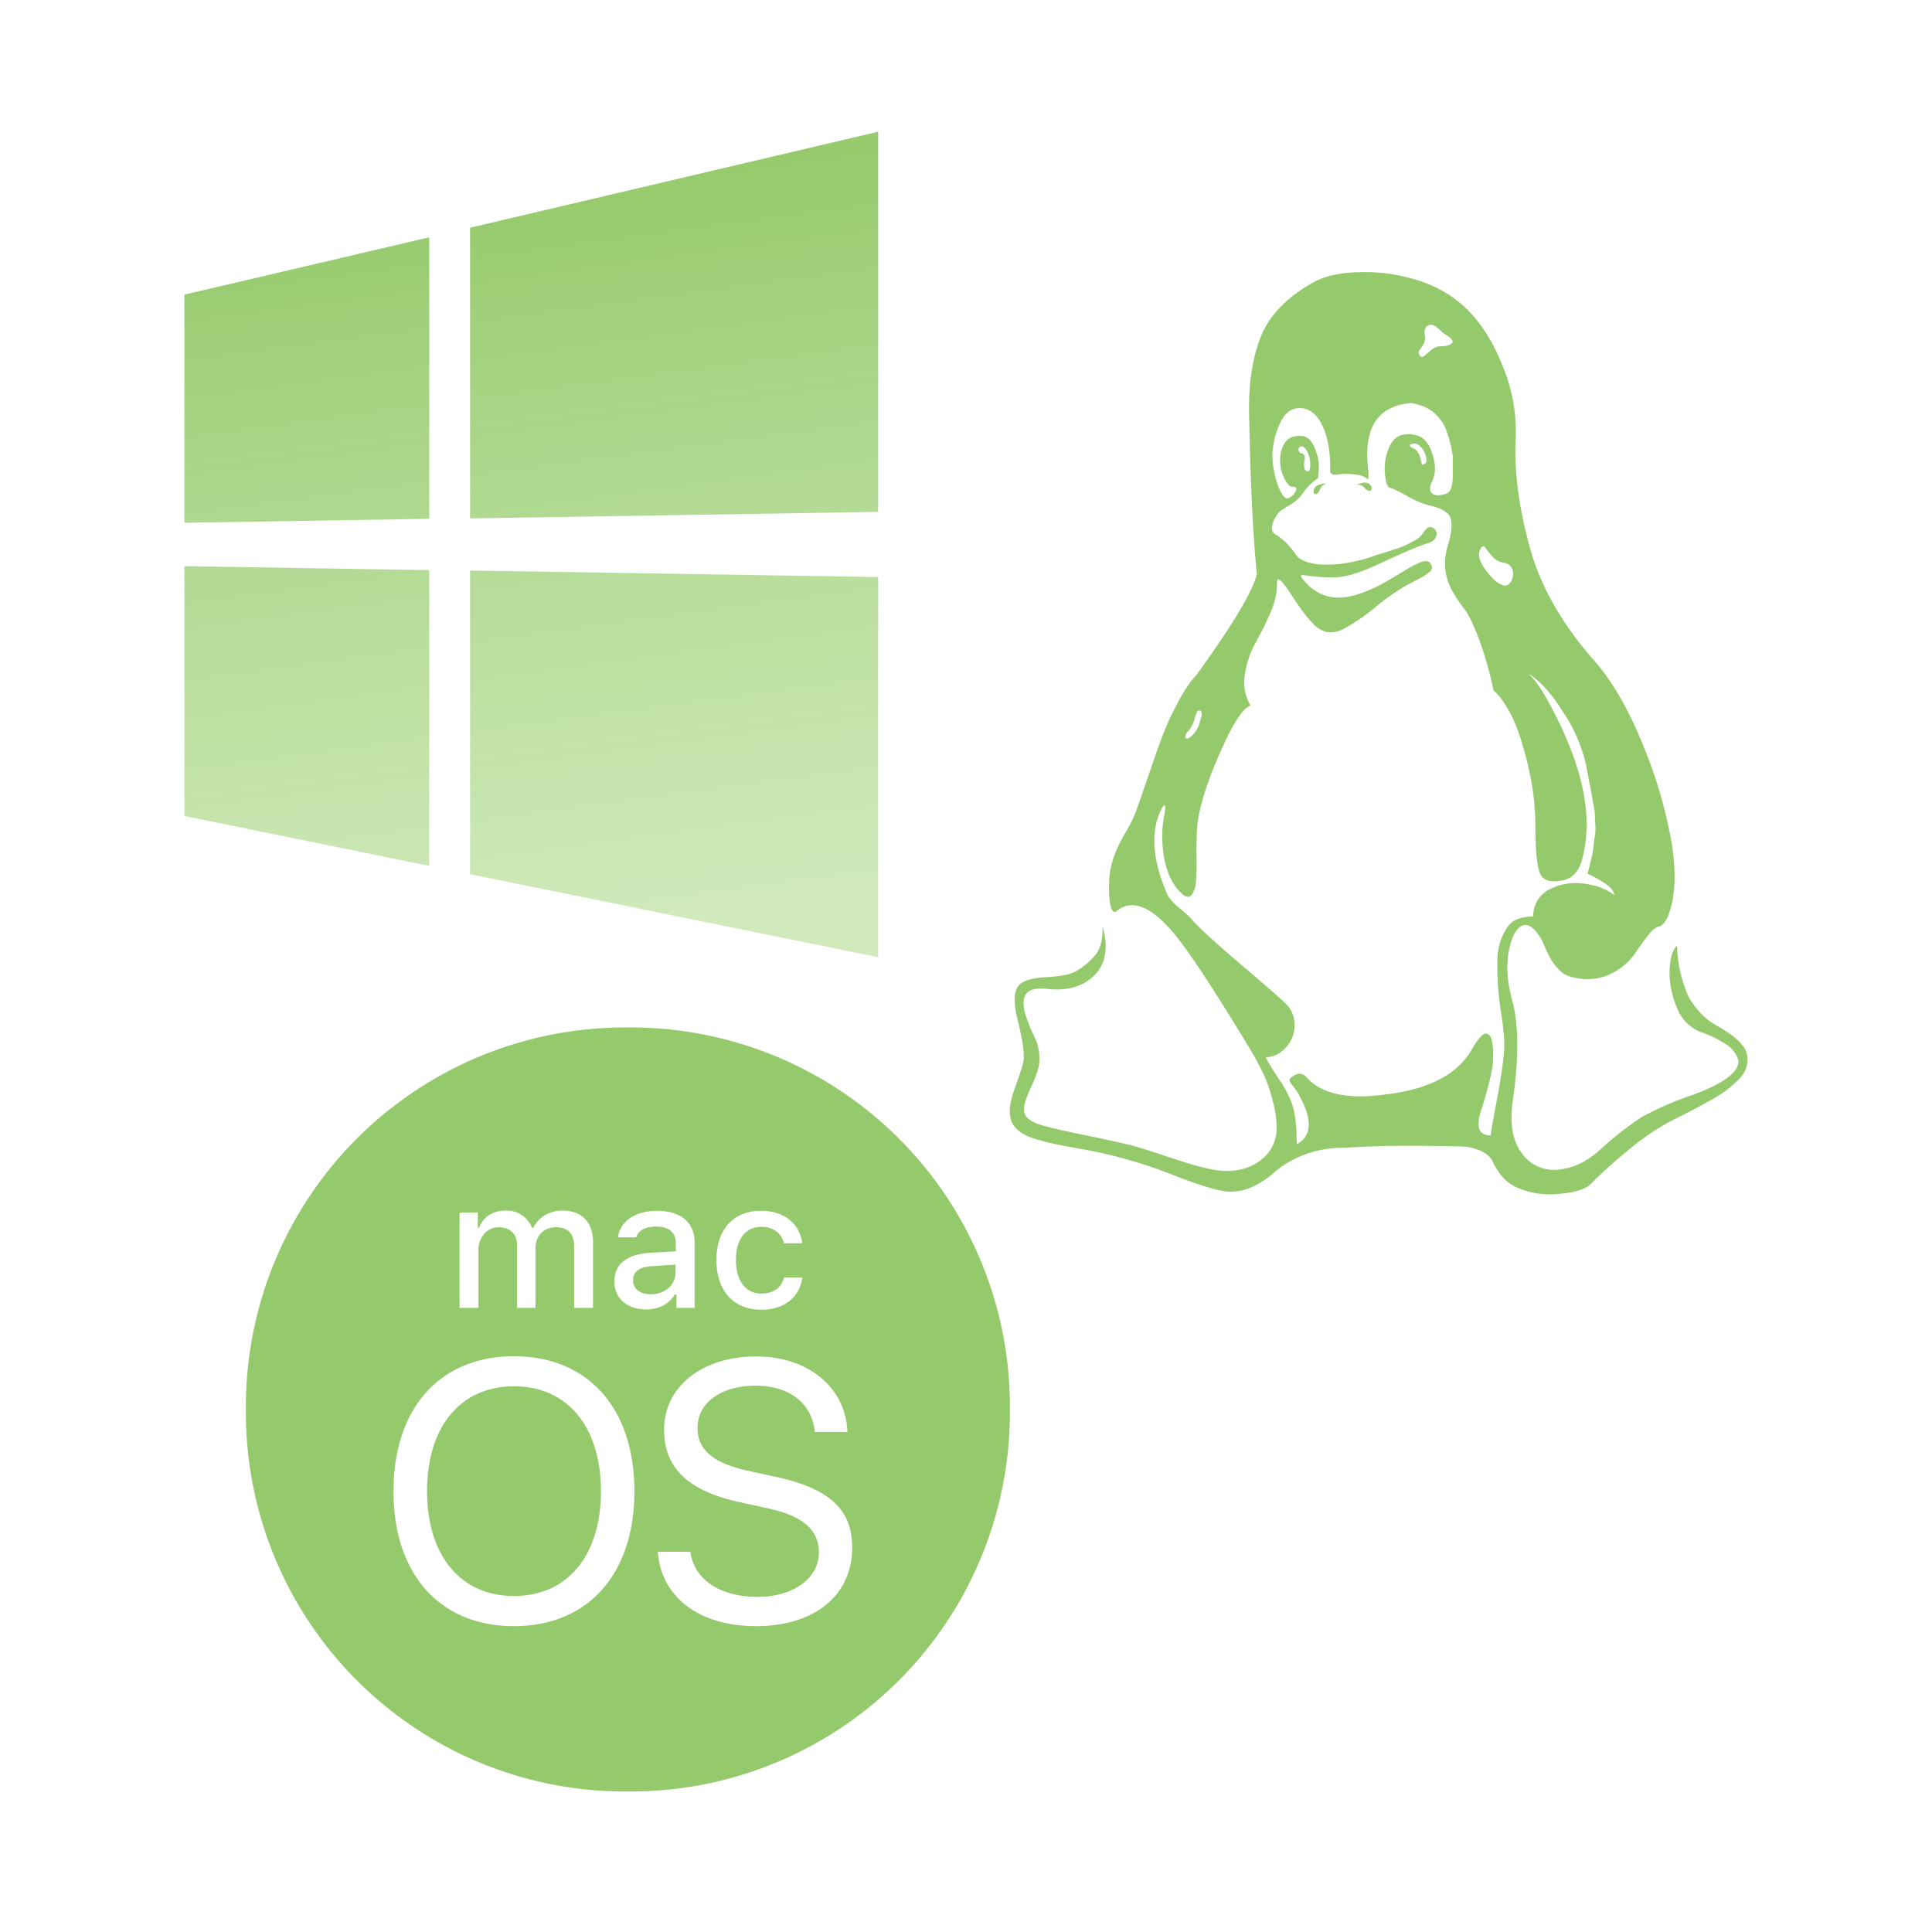
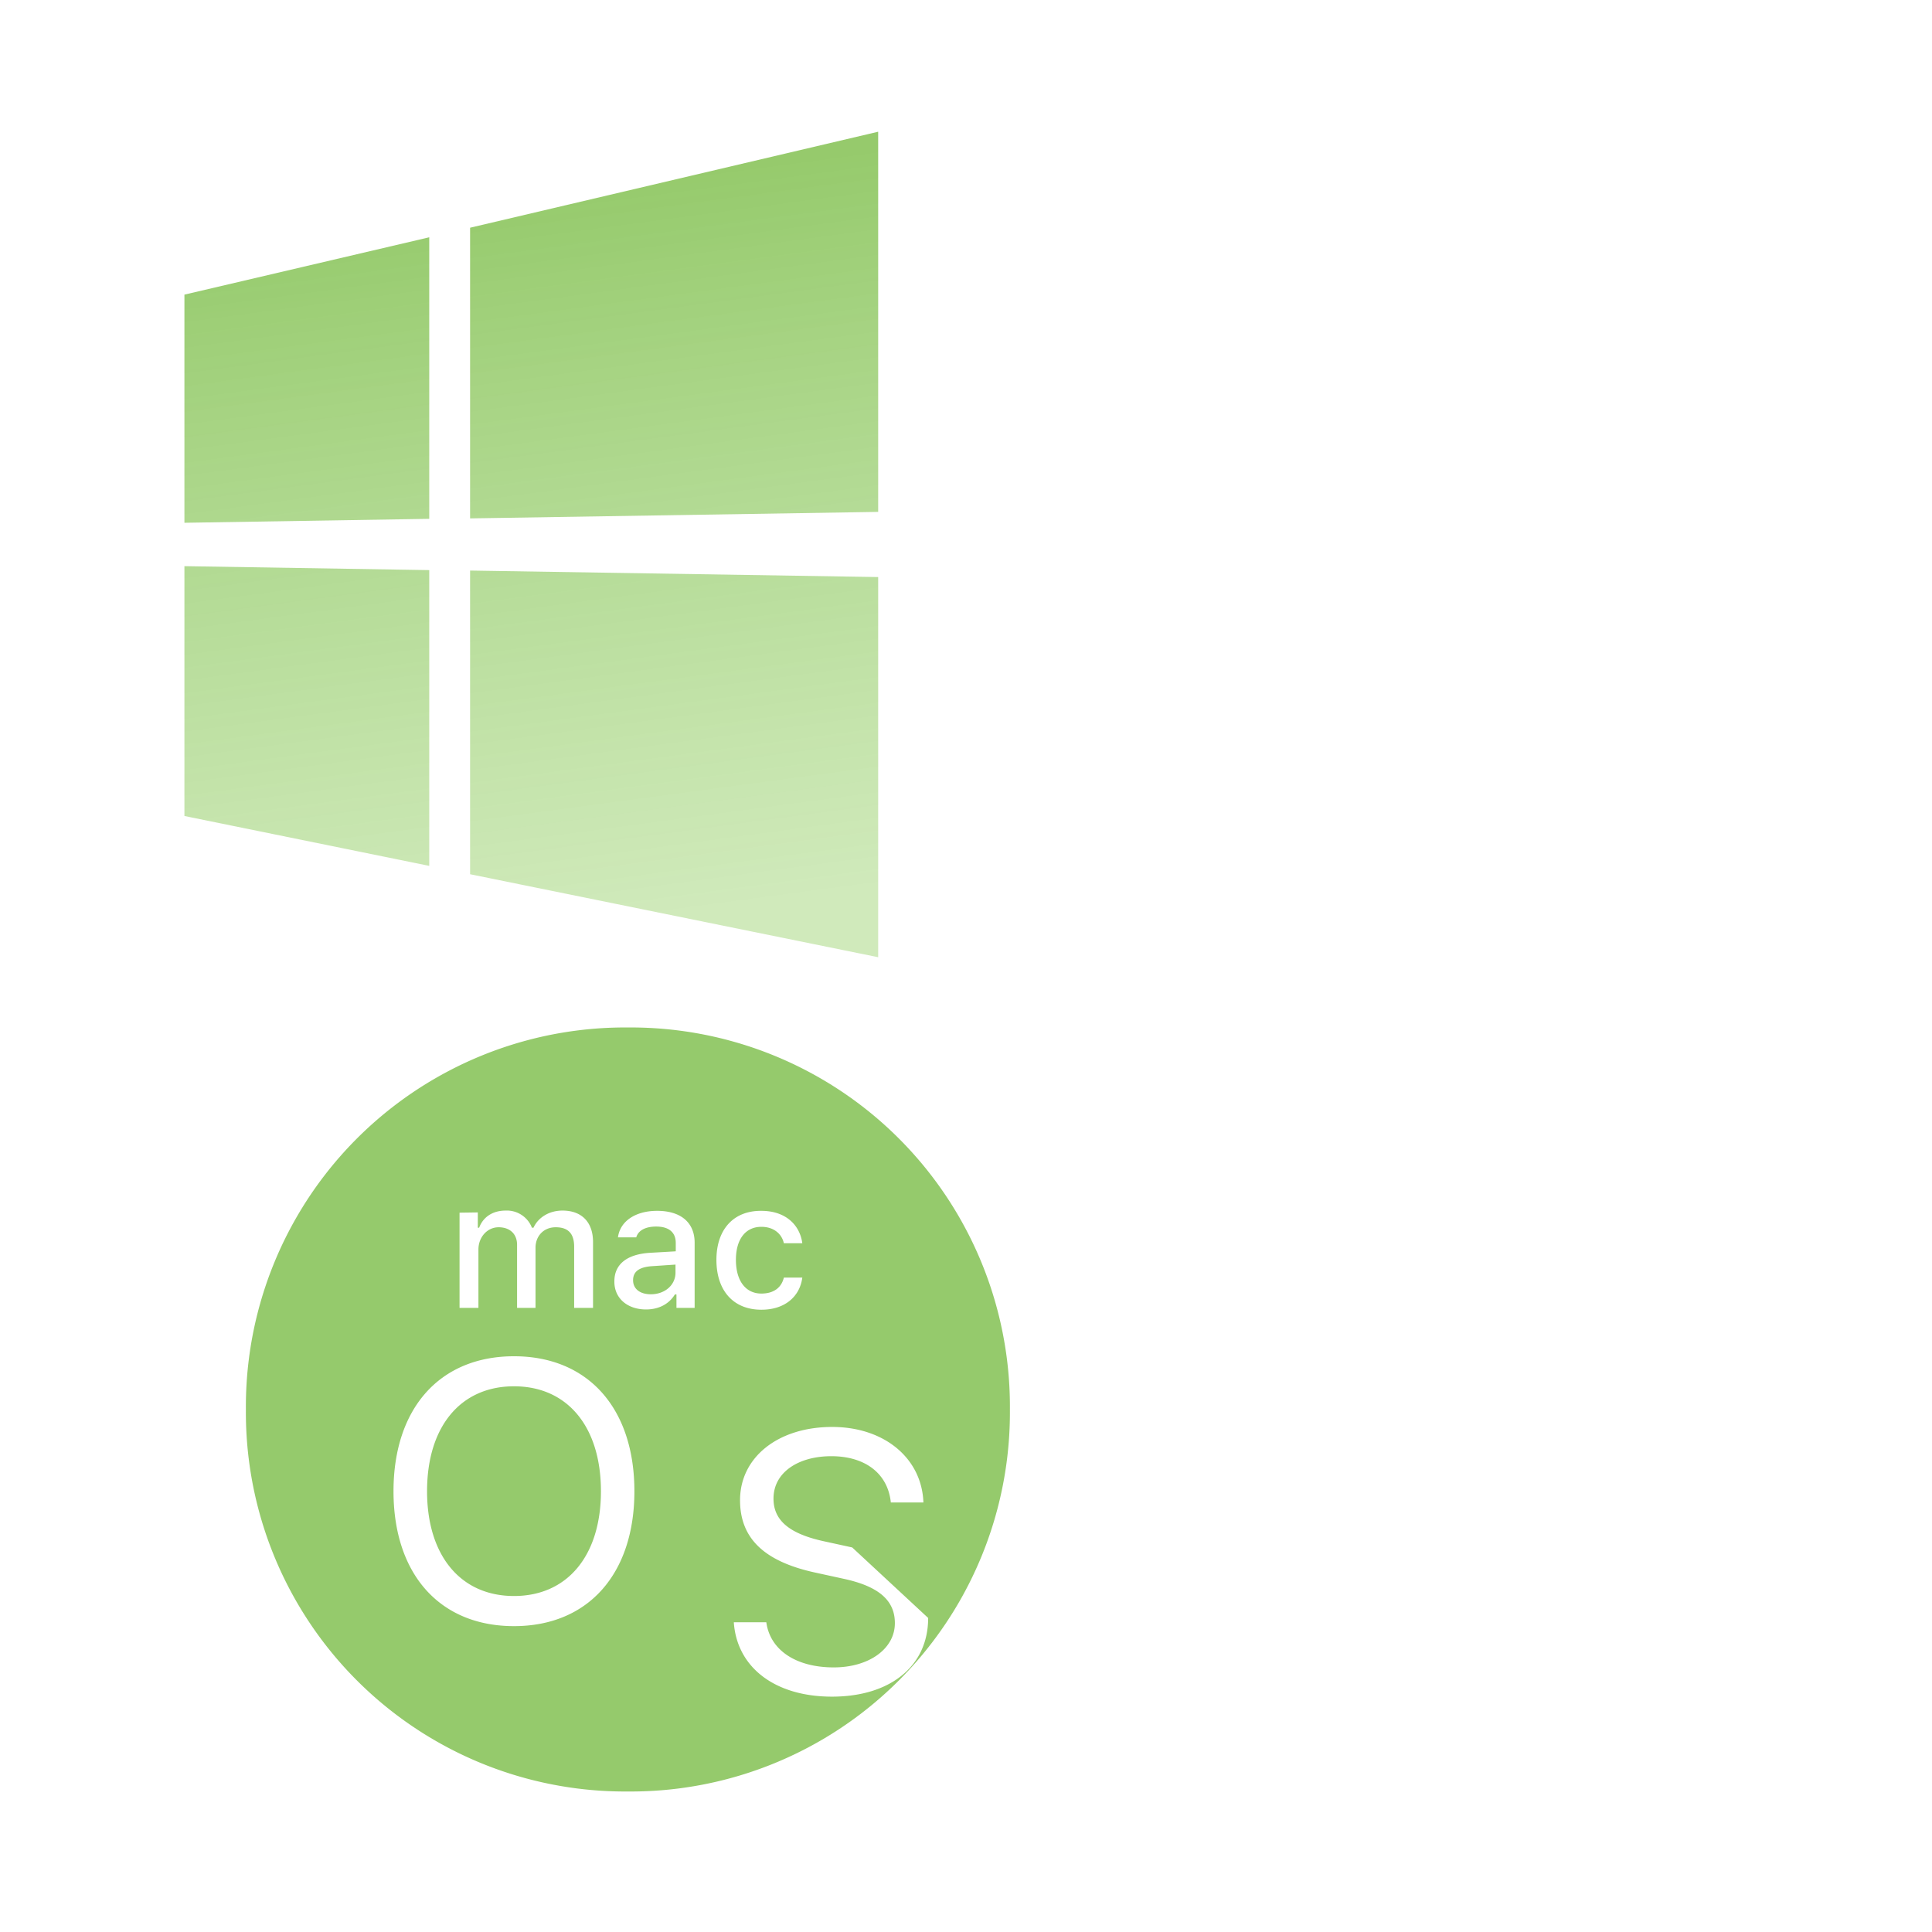
<svg xmlns="http://www.w3.org/2000/svg" width="220" height="220" fill="none">
  <g filter="url(#a)">
-     <path fill="#69B42E" fill-opacity=".7" d="M150.33 55.7c-.16.37-.32.56-.47.56-.18.04-.27-.06-.27-.3 0-.47.35-.75 1.05-.88h.55a.98.98 0 0 0-.86.62Zm5.03-.17a.88.88 0 0 0-.97-.27c.88-.43 1.47-.4 1.76.12.11.23.06.4-.16.52-.15.05-.36-.08-.63-.37ZM136.28 81.1c-.1.23-.18.48-.24.73a3.53 3.53 0 0 1-.86 1.56c-.26.38-.27.62-.05.7.15.04.38-.1.69-.42.4-.4.68-.9.8-1.46.03-.12.06-.24.11-.35.07-.16.1-.33.11-.5v-.18l-.05-.14c-.04-.1-.1-.14-.17-.12-.15-.04-.26.02-.34.18Zm44.5 18.4.4-1.62c.13-.48.22-1 .28-1.52.05-.53.11-.95.17-1.26a6 6 0 0 0 .02-1.31l-.05-1.15c0-.2-.07-.62-.2-1.29l-.21-1.2-.28-1.46-.3-1.56a17.93 17.93 0 0 0-2.6-6.03c-1.36-2.15-2.68-3.61-3.97-4.4.88.79 1.93 2.4 3.15 4.87 3.2 6.33 4.2 11.76 2.97 16.28-.4 1.57-1.32 2.39-2.75 2.47-1.15.15-1.86-.2-2.13-1.09-.28-.88-.42-2.5-.44-4.89 0-2.1-.2-4.2-.64-6.27a40.56 40.56 0 0 0-1.07-4.04c-.28-.92-.64-1.8-1.08-2.67-.26-.49-.55-.97-.85-1.43a5.88 5.88 0 0 0-1.13-1.29 39.53 39.53 0 0 0-1.72-6.04c-.62-1.6-1.16-2.69-1.62-3.28-.48-.61-.91-1.26-1.3-1.93a7.08 7.08 0 0 1-.83-2.34 7.12 7.12 0 0 1 .33-3.14c.37-1.27.45-2.23.25-2.9-.2-.66-1.02-1.15-2.45-1.46a10.5 10.5 0 0 1-2.46-1.05c-1.09-.6-1.74-.9-1.96-.95-.3-.03-.5-.54-.6-1.52-.11-1.02.04-2.04.43-2.98.4-1.02 1.08-1.55 2-1.59 1.35-.11 2.3.47 2.8 1.76.52 1.3.6 2.43.23 3.4-.4.74-.44 1.26-.11 1.55.33.3.88.3 1.65.03.48-.15.72-.86.72-2.1v-2.18c-.14-1-.39-1.98-.74-2.92a4.7 4.7 0 0 0-2.46-2.67 7.5 7.5 0 0 0-1.5-.44c-3.93.32-5.56 2.93-4.9 7.85 0 .59-.02.88-.05.88-.34-.35-.88-.55-1.63-.61a7.68 7.68 0 0 0-1.83.02c-.45.08-.74-.01-.85-.28.04-2.23-.26-4-.89-5.28-.62-1.29-1.45-1.95-2.48-2-1-.03-1.75.5-2.29 1.62a9.28 9.28 0 0 0-.91 3.48c-.04.6.03 1.31.2 2.17.16.86.4 1.6.71 2.2.32.6.6.87.86.79a1.53 1.53 0 0 0 .88-.82c.15-.35.02-.51-.39-.47-.26 0-.54-.28-.85-.85-.33-.6-.5-1.28-.53-1.96-.06-.76.11-1.52.5-2.17.37-.59 1-.86 1.87-.82.63 0 1.13.41 1.5 1.23.36.82.54 1.58.52 2.28 0 .43-.02.87-.08 1.3a6.22 6.22 0 0 0-1.71 1.69c-.4.57-.92 1.03-1.52 1.38-.39.23-.77.47-1.13.73a3.4 3.4 0 0 0-.86 1.58c-.09.51.05.86.42 1.06.51.31.97.69 1.38 1.14.4.45.7.82.88 1.11.18.3.52.55 1.02.76.62.24 1.29.37 1.96.38 1.73.08 3.6-.2 5.63-.87.42-.16.84-.3 1.27-.41.77-.24 1.4-.45 1.9-.62.5-.18 1.04-.43 1.63-.76.47-.23.88-.58 1.16-1.03.33-.54.7-.7 1.1-.47.18.12.31.3.36.5.06.21 0 .45-.17.7-.16.26-.47.45-.9.56-.74.24-1.78.66-3.13 1.26l-2.5 1.14c-1.62.75-2.91 1.2-3.87 1.35-.92.2-2.37.16-4.36-.11-.37-.08-.53-.05-.5.11.04.16.35.53.94 1.11a4.9 4.9 0 0 0 3.7 1.3 7.77 7.77 0 0 0 1.98-.42c.69-.23 1.35-.5 2-.82.62-.31 1.23-.65 1.84-1.02l1.66-1c.5-.3.94-.52 1.35-.7.4-.18.73-.23.97-.15.24.08.4.3.47.65 0 .09-.02.17-.05.26a.77.77 0 0 1-.23.3 7.05 7.05 0 0 1-1.3.82 9.7 9.7 0 0 0-.55.29c-.17.1-.34.18-.52.26a24.86 24.86 0 0 0-3.73 2.58 22.95 22.95 0 0 1-3.67 2.52c-1 .51-1.89.53-2.7.05-.78-.42-1.93-1.85-3.48-4.27-.8-1.2-1.27-1.64-1.38-1.29-.04.2-.06.4-.05.59 0 .97-.28 2.08-.83 3.3a36.9 36.9 0 0 1-1.63 3.26 10.65 10.65 0 0 0-1.16 3.4 5.26 5.26 0 0 0 .63 3.7c-.84.22-1.99 1.99-3.44 5.26-1.46 3.28-2.33 6.04-2.63 8.26-.09 1.35-.12 2.7-.08 4.05.02 1.99-.08 3.14-.3 3.45-.3.94-.83 1-1.6.18-1.18-1.21-1.84-3.05-1.99-5.51-.07-1.1 0-2.19.22-3.28.15-.74.13-1.1-.05-1.05l-.23.3c-1.32 2.53-1.13 5.77.56 9.71.18.47.64 1.02 1.38 1.64a28.7 28.7 0 0 1 1.32 1.17c.73.9 2.65 2.67 5.74 5.3 3.1 2.64 4.8 4.14 5.13 4.49.6.59.94 1.39.97 2.22a3.78 3.78 0 0 1-1.88 3.47c-.43.24-.91.37-1.4.4.3.59.82 1.46 1.6 2.61.77 1.16 1.28 2.2 1.54 3.16s.39 2.33.39 4.13c1.69-.94 1.82-2.73.38-5.39a5.2 5.2 0 0 0-.57-.94l-.53-.7c-.1-.15-.15-.28-.1-.35.1-.2.34-.38.7-.56.37-.17.74-.13 1.1.15 1.7 2.03 4.76 2.73 9.17 2.1 4.9-.58 8.15-2.28 9.77-5.09.85-1.49 1.47-2.07 1.88-1.76.44.24.63 1.25.55 3.05-.04.97-.46 2.77-1.27 5.39-.33.9-.44 1.63-.33 2.2.1.56.55.86 1.32.9.11-.74.38-2.24.8-4.5.42-2.27.67-4.03.75-5.28.07-.82-.05-2.26-.36-4.3a33 33 0 0 1-.41-5.69 6.72 6.72 0 0 1 1.26-4.13c.56-.7 1.5-1.05 2.82-1.05a3.33 3.33 0 0 1 1.9-3.11 6.52 6.52 0 0 1 4-.61c1.44.2 2.54.65 3.32 1.3 0-.69-1.02-1.51-3.04-2.45ZM149 51.74c-.2-.51-.42-.8-.64-.88-.33-.08-.5.05-.5.4.08.2.17.32.28.36.37 0 .5.3.39.88-.1.78.03 1.17.44 1.17.1 0 .17-.06.17-.18.11-.58.06-1.2-.14-1.75Zm22.9 12.62a1.58 1.58 0 0 0-.71-.3 2 2 0 0 1-.8-.3c-.2-.14-.38-.3-.53-.48-.24-.28-.47-.56-.69-.85a1.22 1.22 0 0 0-.22-.24c-.04-.01-.1.01-.22.1-.52.62-.39 1.47.39 2.54.77 1.07 1.49 1.69 2.15 1.85.33.03.6-.12.8-.48.2-.35.27-.77.2-1.17-.05-.25-.18-.49-.37-.67Zm-9.46-11.8c0-.4-.09-.79-.28-1.14a2.17 2.17 0 0 0-.6-.73c-.23-.16-.4-.21-.5-.18-.52.04-.65.18-.39.41l.22.12c.52.16.85.76 1 1.82 0 .11.14.07.44-.12l.1-.17Zm2.84-13.94c-.14-.16-.31-.3-.5-.41l-.52-.35c-.56-.59-1-.88-1.33-.88-.33.04-.54.18-.63.43-.09.25-.1.51-.05.77.06.24.04.5-.03.73a1.9 1.9 0 0 1-.34.61c-.13.17-.24.34-.33.53-.03.1.02.26.17.5.15.12.3.12.44 0l.61-.52c.24-.23.52-.4.82-.53.04-.04.2-.06.5-.06.28 0 .56-.04.83-.12.26-.08.42-.21.5-.4 0-.09-.05-.18-.14-.3Zm33.04 80.3c.36.38.59.87.66 1.4a3.08 3.08 0 0 1-1 2.6c-.4.4-.84.79-1.29 1.15-.42.33-.98.69-1.66 1.08a71.25 71.25 0 0 1-3.5 1.87l-1.5.76a29.14 29.14 0 0 0-4.72 3.28 54.96 54.96 0 0 0-4.16 3.75c-.63.63-1.87 1.01-3.75 1.15a9.24 9.24 0 0 1-4.91-.85c-.64-.34-1.2-.8-1.63-1.38a7.63 7.63 0 0 1-.91-1.5c-.19-.43-.6-.8-1.22-1.13a6.06 6.06 0 0 0-2.59-.56c-2.4-.05-4.78-.07-7.18-.06-.7 0-1.75.03-3.15.08l-3.2.15a12 12 0 0 0-7.34 2.64c-.72.67-1.53 1.23-2.4 1.67a5.8 5.8 0 0 1-2.95.67c-1.06-.03-3.1-.64-6.13-1.81a54.13 54.13 0 0 0-10.87-3.08c-1.18-.21-2.1-.39-2.76-.52-.73-.16-1.46-.34-2.18-.56a5.9 5.9 0 0 1-1.85-.85c-.4-.3-.73-.69-.94-1.14-.36-.9-.24-2.2.4-3.9.62-1.7.95-2.76.98-3.2a9.6 9.6 0 0 0-.22-2.33c-.16-.84-.34-1.67-.55-2.5a7.81 7.81 0 0 1-.25-2.13c.02-.7.21-1.23.58-1.58.52-.48 1.57-.75 3.15-.83 1.58-.08 2.68-.31 3.3-.7a7.84 7.84 0 0 0 2.33-2.05c.44-.66.66-1.66.66-3 .78 2.86.19 4.93-1.77 6.22-1.17.78-2.7 1.08-4.57.88-1.26-.12-2.05.07-2.38.58-.47.6-.39 1.7.28 3.34.07.24.22.6.44 1.06.22.47.38.82.47 1.05.12.33.2.66.25 1 .07.42.09.86.05 1.29 0 .59-.32 1.54-.93 2.87-.64 1.33-.89 2.26-.78 2.81.1.66.8 1.17 2.05 1.53.73.23 2.28.59 4.66 1.08a166 166 0 0 1 5.49 1.2c.88.23 2.24.66 4.08 1.28 1.84.63 3.36 1.08 4.56 1.35 1.2.28 2.21.35 3.06.24a5.87 5.87 0 0 0 3.56-1.64 4.45 4.45 0 0 0 1.27-2.82c.04-1.15-.1-2.3-.42-3.42-.25-1.05-.6-2.06-1.04-3.05-.35-.72-.72-1.43-1.1-2.14-4.46-7.42-7.57-12.14-9.34-14.18-2.5-2.88-4.57-3.67-6.23-2.34-.4.35-.68.06-.83-.88-.12-.73-.15-1.48-.1-2.22 0-1.04.2-2.07.54-3.05.33-.9.77-1.82 1.33-2.76.55-.93.95-1.75 1.2-2.45.3-.83.8-2.23 1.47-4.22.68-2 1.22-3.52 1.63-4.57.4-1.05.96-2.25 1.66-3.57.7-1.33 1.41-2.39 2.15-3.17 4.04-5.58 6.33-9.4 6.84-11.42-.44-4.38-.73-10.43-.88-18.17-.08-3.51.37-6.47 1.33-8.87.95-2.4 2.9-4.44 5.84-6.12 1.44-.83 3.35-1.24 5.74-1.24 1.96-.04 3.9.23 5.86.8a14.1 14.1 0 0 1 4.9 2.43c2.1 1.64 3.79 4 5.06 7.12a19.3 19.3 0 0 1 1.62 8.63c-.18 3.71.37 7.9 1.66 12.54 1.25 4.41 3.7 8.67 7.34 12.77 2.02 2.31 3.86 5.5 5.5 9.56a52.9 52.9 0 0 1 3.27 11.18c.3 1.92.4 3.57.28 4.95a10.86 10.86 0 0 1-.66 3.26c-.33.78-.7 1.2-1.1 1.28-.37.08-.8.45-1.3 1.12-.5.66-1 1.35-1.5 2.08-.59.8-1.35 1.47-2.23 1.96-1 .58-2.11.86-3.37.82a7.22 7.22 0 0 1-1.73-.3 2.73 2.73 0 0 1-1.24-.78c-.27-.3-.52-.6-.75-.91a17.22 17.22 0 0 1-1.13-2.34c-.81-1.45-1.56-2.03-2.26-1.76-.7.27-1.22 1.23-1.55 2.87-.33 1.64-.2 3.53.39 5.68.73 2.73.75 6.54.05 11.42-.37 2.54-.03 4.5 1 5.9a4.43 4.43 0 0 0 4.03 1.93c1.65-.11 3.21-.8 4.69-2.08a40.03 40.03 0 0 1 4.93-3.9 35.28 35.28 0 0 1 5.72-2.5c1.95-.7 3.36-1.41 4.25-2.13.88-.72 1.22-1.4 1.02-2.02a3.3 3.3 0 0 0-1.38-1.67 13.02 13.02 0 0 0-2.84-1.38 4.7 4.7 0 0 1-2.73-2.8 9.87 9.87 0 0 1-.83-4.26c.05-1.38.34-2.31.85-2.78.04 1.96.47 3.89 1.25 5.69a9.09 9.09 0 0 0 2.28 2.78c.3.21.7.47 1.2.76.5.3.8.48.9.56.74.47 1.3.95 1.72 1.44Z" />
-   </g>
+     </g>
  <g filter="url(#b)">
-     <path fill="#69B42E" fill-opacity=".7" d="M68.43 169.81c0 7.32-3.81 11.93-9.9 11.93-6.1 0-9.9-4.63-9.9-11.93 0-7.34 3.8-11.95 9.9-11.95 6.09 0 9.9 4.61 9.9 11.95Zm8.5-25.81-2.67.18c-1.5.1-2.17.63-2.17 1.6 0 1.03.84 1.6 2.02 1.6 1.61 0 2.81-1.06 2.81-2.46V144ZM115 160.5A43.17 43.17 0 0 1 71.5 204 43.17 43.17 0 0 1 28 160.5 43.17 43.17 0 0 1 71.5 117a43.17 43.17 0 0 1 43.5 43.5Zm-33.42-17.04c0 3.53 1.95 5.68 5.12 5.68 2.69 0 4.38-1.51 4.66-3.66h-2.1c-.28 1.18-1.2 1.82-2.56 1.82-1.8 0-2.9-1.46-2.9-3.84 0-2.36 1.1-3.76 2.9-3.76 1.43 0 2.33.82 2.56 1.87h2.1c-.28-2.1-1.92-3.69-4.66-3.69-3.17-.03-5.12 2.12-5.12 5.58Zm-29.25-5.38v10.85h2.15v-6.65c0-1.4 1-2.53 2.3-2.53 1.29 0 2.1.77 2.1 2v7.18h2.1v-6.85c0-1.3.9-2.33 2.3-2.33 1.41 0 2.1.71 2.1 2.22v6.96h2.15v-7.5c0-2.25-1.28-3.58-3.48-3.58-1.5 0-2.76.77-3.3 1.95h-.18a3.06 3.06 0 0 0-2.99-1.95c-1.46 0-2.56.72-3.02 1.95h-.15v-1.74l-2.08.03Zm19.91 31.73c0-9.44-5.27-15.37-13.71-15.37-8.45 0-13.72 5.93-13.72 15.37 0 9.45 5.27 15.36 13.72 15.36 8.44 0 13.71-5.94 13.71-15.36Zm1.33-20.7c1.44 0 2.61-.61 3.28-1.71h.18v1.53h2.07v-7.42c0-2.27-1.54-3.63-4.27-3.63-2.49 0-4.23 1.2-4.46 3.02h2.08c.23-.8 1.07-1.23 2.27-1.23 1.46 0 2.23.67 2.23 1.87v.95l-2.94.17c-2.59.16-4.05 1.28-4.05 3.25-.02 1.95 1.51 3.2 3.61 3.2Zm23.47 27.1c0-4.22-2.46-6.68-8.65-8.03l-3.3-.72c-4.07-.9-5.66-2.5-5.66-4.84 0-3.02 2.87-4.83 6.58-4.83 3.89 0 6.45 2 6.78 5.27h3.71c-.18-5.04-4.45-8.6-10.39-8.6-6.17 0-10.49 3.46-10.49 8.34 0 4.22 2.58 6.94 8.55 8.24l3.3.72c4.12.9 5.78 2.56 5.78 5.04 0 2.92-2.94 5.04-6.96 5.04-4.27 0-7.24-1.94-7.68-5.14h-3.7c.35 5.14 4.68 8.47 11.18 8.47 6.62 0 10.95-3.46 10.95-8.96Z" />
+     <path fill="#69B42E" fill-opacity=".7" d="M68.43 169.81c0 7.32-3.81 11.93-9.9 11.93-6.1 0-9.9-4.63-9.9-11.93 0-7.34 3.8-11.95 9.9-11.95 6.09 0 9.9 4.61 9.9 11.95Zm8.5-25.81-2.67.18c-1.5.1-2.17.63-2.17 1.6 0 1.03.84 1.6 2.02 1.6 1.61 0 2.81-1.06 2.81-2.46V144ZM115 160.5A43.17 43.17 0 0 1 71.5 204 43.17 43.17 0 0 1 28 160.5 43.17 43.17 0 0 1 71.5 117a43.17 43.17 0 0 1 43.5 43.5Zm-33.42-17.04c0 3.53 1.95 5.68 5.12 5.68 2.69 0 4.38-1.51 4.66-3.66h-2.1c-.28 1.18-1.2 1.82-2.56 1.82-1.8 0-2.9-1.46-2.9-3.84 0-2.36 1.1-3.76 2.9-3.76 1.43 0 2.33.82 2.56 1.87h2.1c-.28-2.1-1.92-3.69-4.66-3.69-3.17-.03-5.12 2.12-5.12 5.58Zm-29.25-5.38v10.85h2.15v-6.65c0-1.4 1-2.53 2.3-2.53 1.29 0 2.1.77 2.1 2v7.18h2.1v-6.85c0-1.3.9-2.33 2.3-2.33 1.41 0 2.1.71 2.1 2.22v6.96h2.15v-7.5c0-2.25-1.28-3.58-3.48-3.58-1.5 0-2.76.77-3.3 1.95h-.18a3.06 3.06 0 0 0-2.99-1.95c-1.46 0-2.56.72-3.02 1.95h-.15v-1.74l-2.08.03Zm19.91 31.73c0-9.44-5.27-15.37-13.71-15.37-8.45 0-13.72 5.93-13.72 15.37 0 9.45 5.27 15.36 13.72 15.36 8.44 0 13.71-5.94 13.71-15.36Zm1.33-20.7c1.44 0 2.61-.61 3.28-1.71h.18v1.53h2.07v-7.42c0-2.27-1.54-3.63-4.27-3.63-2.49 0-4.23 1.2-4.46 3.02h2.08c.23-.8 1.07-1.23 2.27-1.23 1.46 0 2.23.67 2.23 1.87v.95l-2.94.17c-2.59.16-4.05 1.28-4.05 3.25-.02 1.95 1.51 3.2 3.61 3.2Zm23.47 27.1l-3.3-.72c-4.07-.9-5.66-2.5-5.66-4.84 0-3.02 2.87-4.83 6.58-4.83 3.89 0 6.45 2 6.78 5.27h3.71c-.18-5.04-4.45-8.6-10.39-8.6-6.17 0-10.49 3.46-10.49 8.34 0 4.22 2.58 6.94 8.55 8.24l3.3.72c4.12.9 5.78 2.56 5.78 5.04 0 2.92-2.94 5.04-6.96 5.04-4.27 0-7.24-1.94-7.68-5.14h-3.7c.35 5.14 4.68 8.47 11.18 8.47 6.62 0 10.95-3.46 10.95-8.96Z" />
  </g>
  <g filter="url(#c)">
    <path fill="url(#d)" fill-opacity=".7" d="M21 59.53V33.55l27.88-6.53v32.06L21 59.53ZM100 15v43.29l-46.47.74v-33.1L100 15ZM21 64.47l27.88.45V98.6L21 92.92V64.47Zm79 1.24V109l-46.47-9.45V64.97l46.47.74Z" />
  </g>
  <defs>
    <filter id="a" width="105.11" height="126.11" x="104.44" y="20.44" color-interpolation-filters="sRGB" filterUnits="userSpaceOnUse">
      <feFlood flood-opacity="0" result="BackgroundImageFix" />
      <feGaussianBlur in="BackgroundImageFix" stdDeviation="5.28" />
      <feComposite in2="SourceAlpha" operator="in" result="effect1_backgroundBlur_49_2432" />
      <feBlend in="SourceGraphic" in2="effect1_backgroundBlur_49_2432" result="shape" />
    </filter>
    <filter id="b" width="93.6" height="93.6" x="24.7" y="113.7" color-interpolation-filters="sRGB" filterUnits="userSpaceOnUse">
      <feFlood flood-opacity="0" result="BackgroundImageFix" />
      <feGaussianBlur in="BackgroundImageFix" stdDeviation="1.65" />
      <feComposite in2="SourceAlpha" operator="in" result="effect1_backgroundBlur_49_2432" />
      <feBlend in="SourceGraphic" in2="effect1_backgroundBlur_49_2432" result="shape" />
    </filter>
    <filter id="c" width="93.2" height="108.2" x="13.9" y="7.9" color-interpolation-filters="sRGB" filterUnits="userSpaceOnUse">
      <feFlood flood-opacity="0" result="BackgroundImageFix" />
      <feGaussianBlur in="BackgroundImageFix" stdDeviation="3.55" />
      <feComposite in2="SourceAlpha" operator="in" result="effect1_backgroundBlur_49_2432" />
      <feBlend in="SourceGraphic" in2="effect1_backgroundBlur_49_2432" result="shape" />
    </filter>
    <linearGradient id="d" x1="60.5" x2="73.11" y1="15" y2="108.96" gradientUnits="userSpaceOnUse">
      <stop offset=".08" stop-color="#69B42E" />
      <stop offset=".95" stop-color="#9BD26F" stop-opacity=".68" />
    </linearGradient>
  </defs>
</svg>